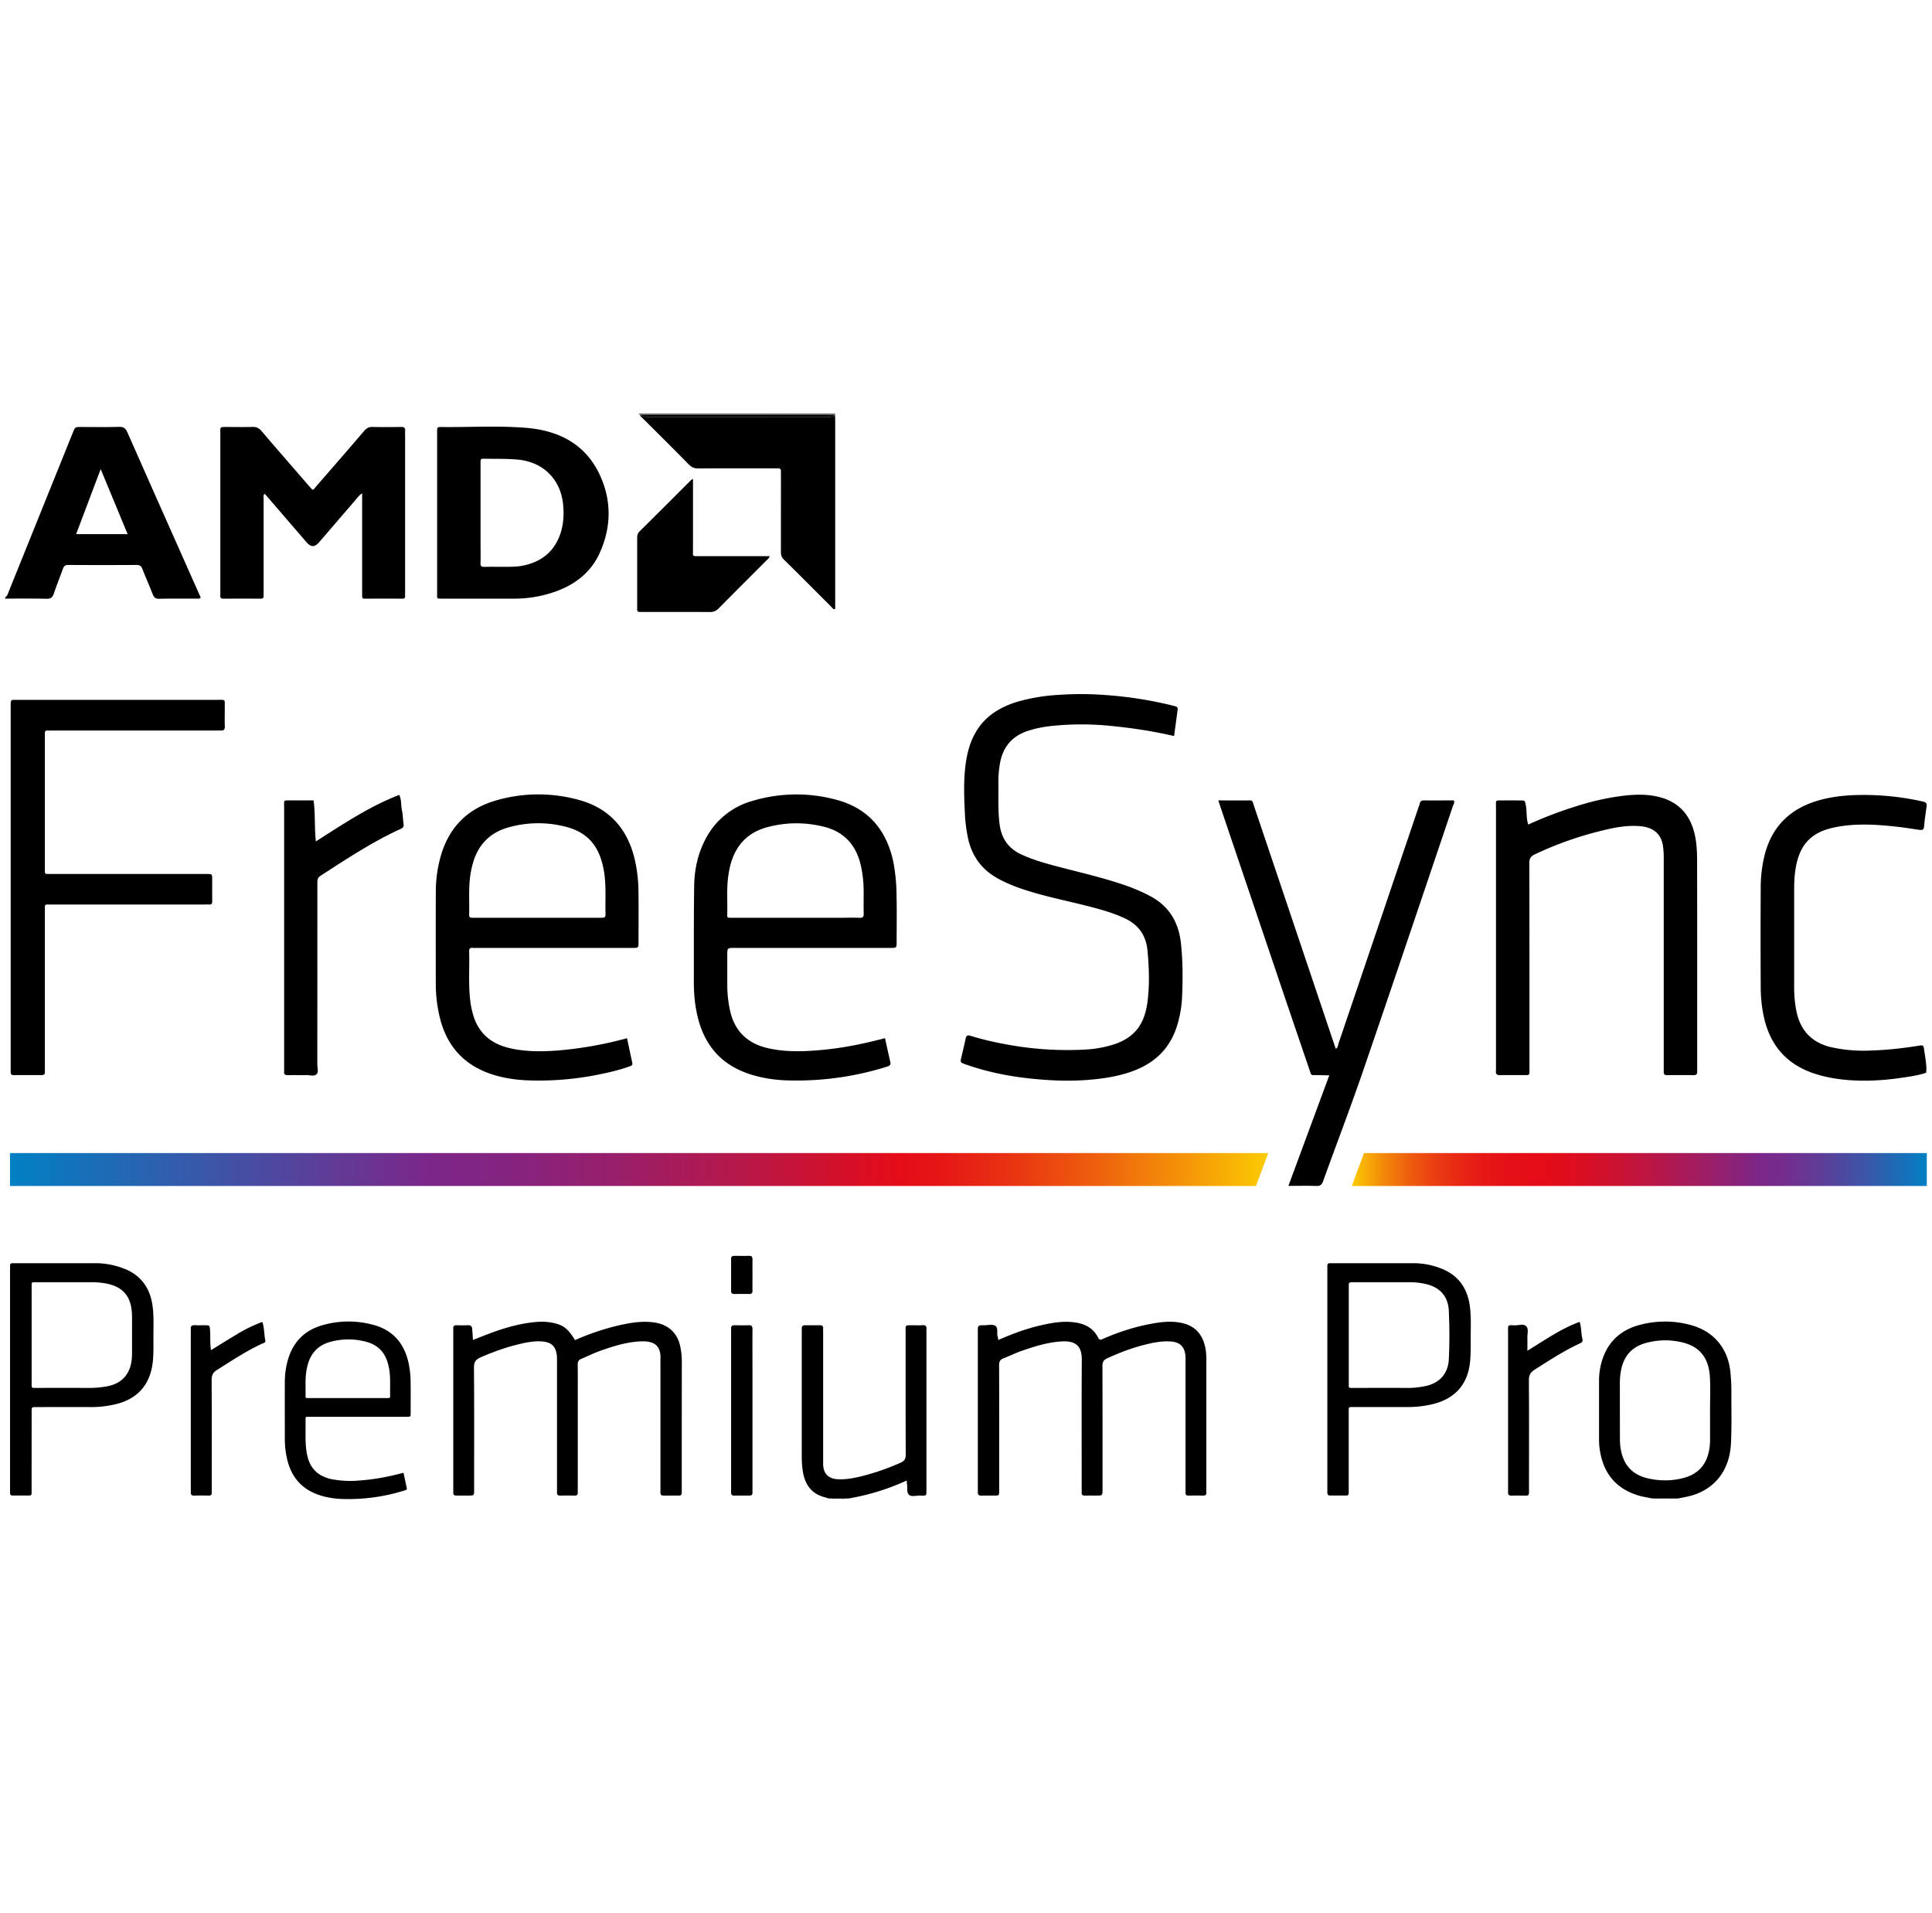
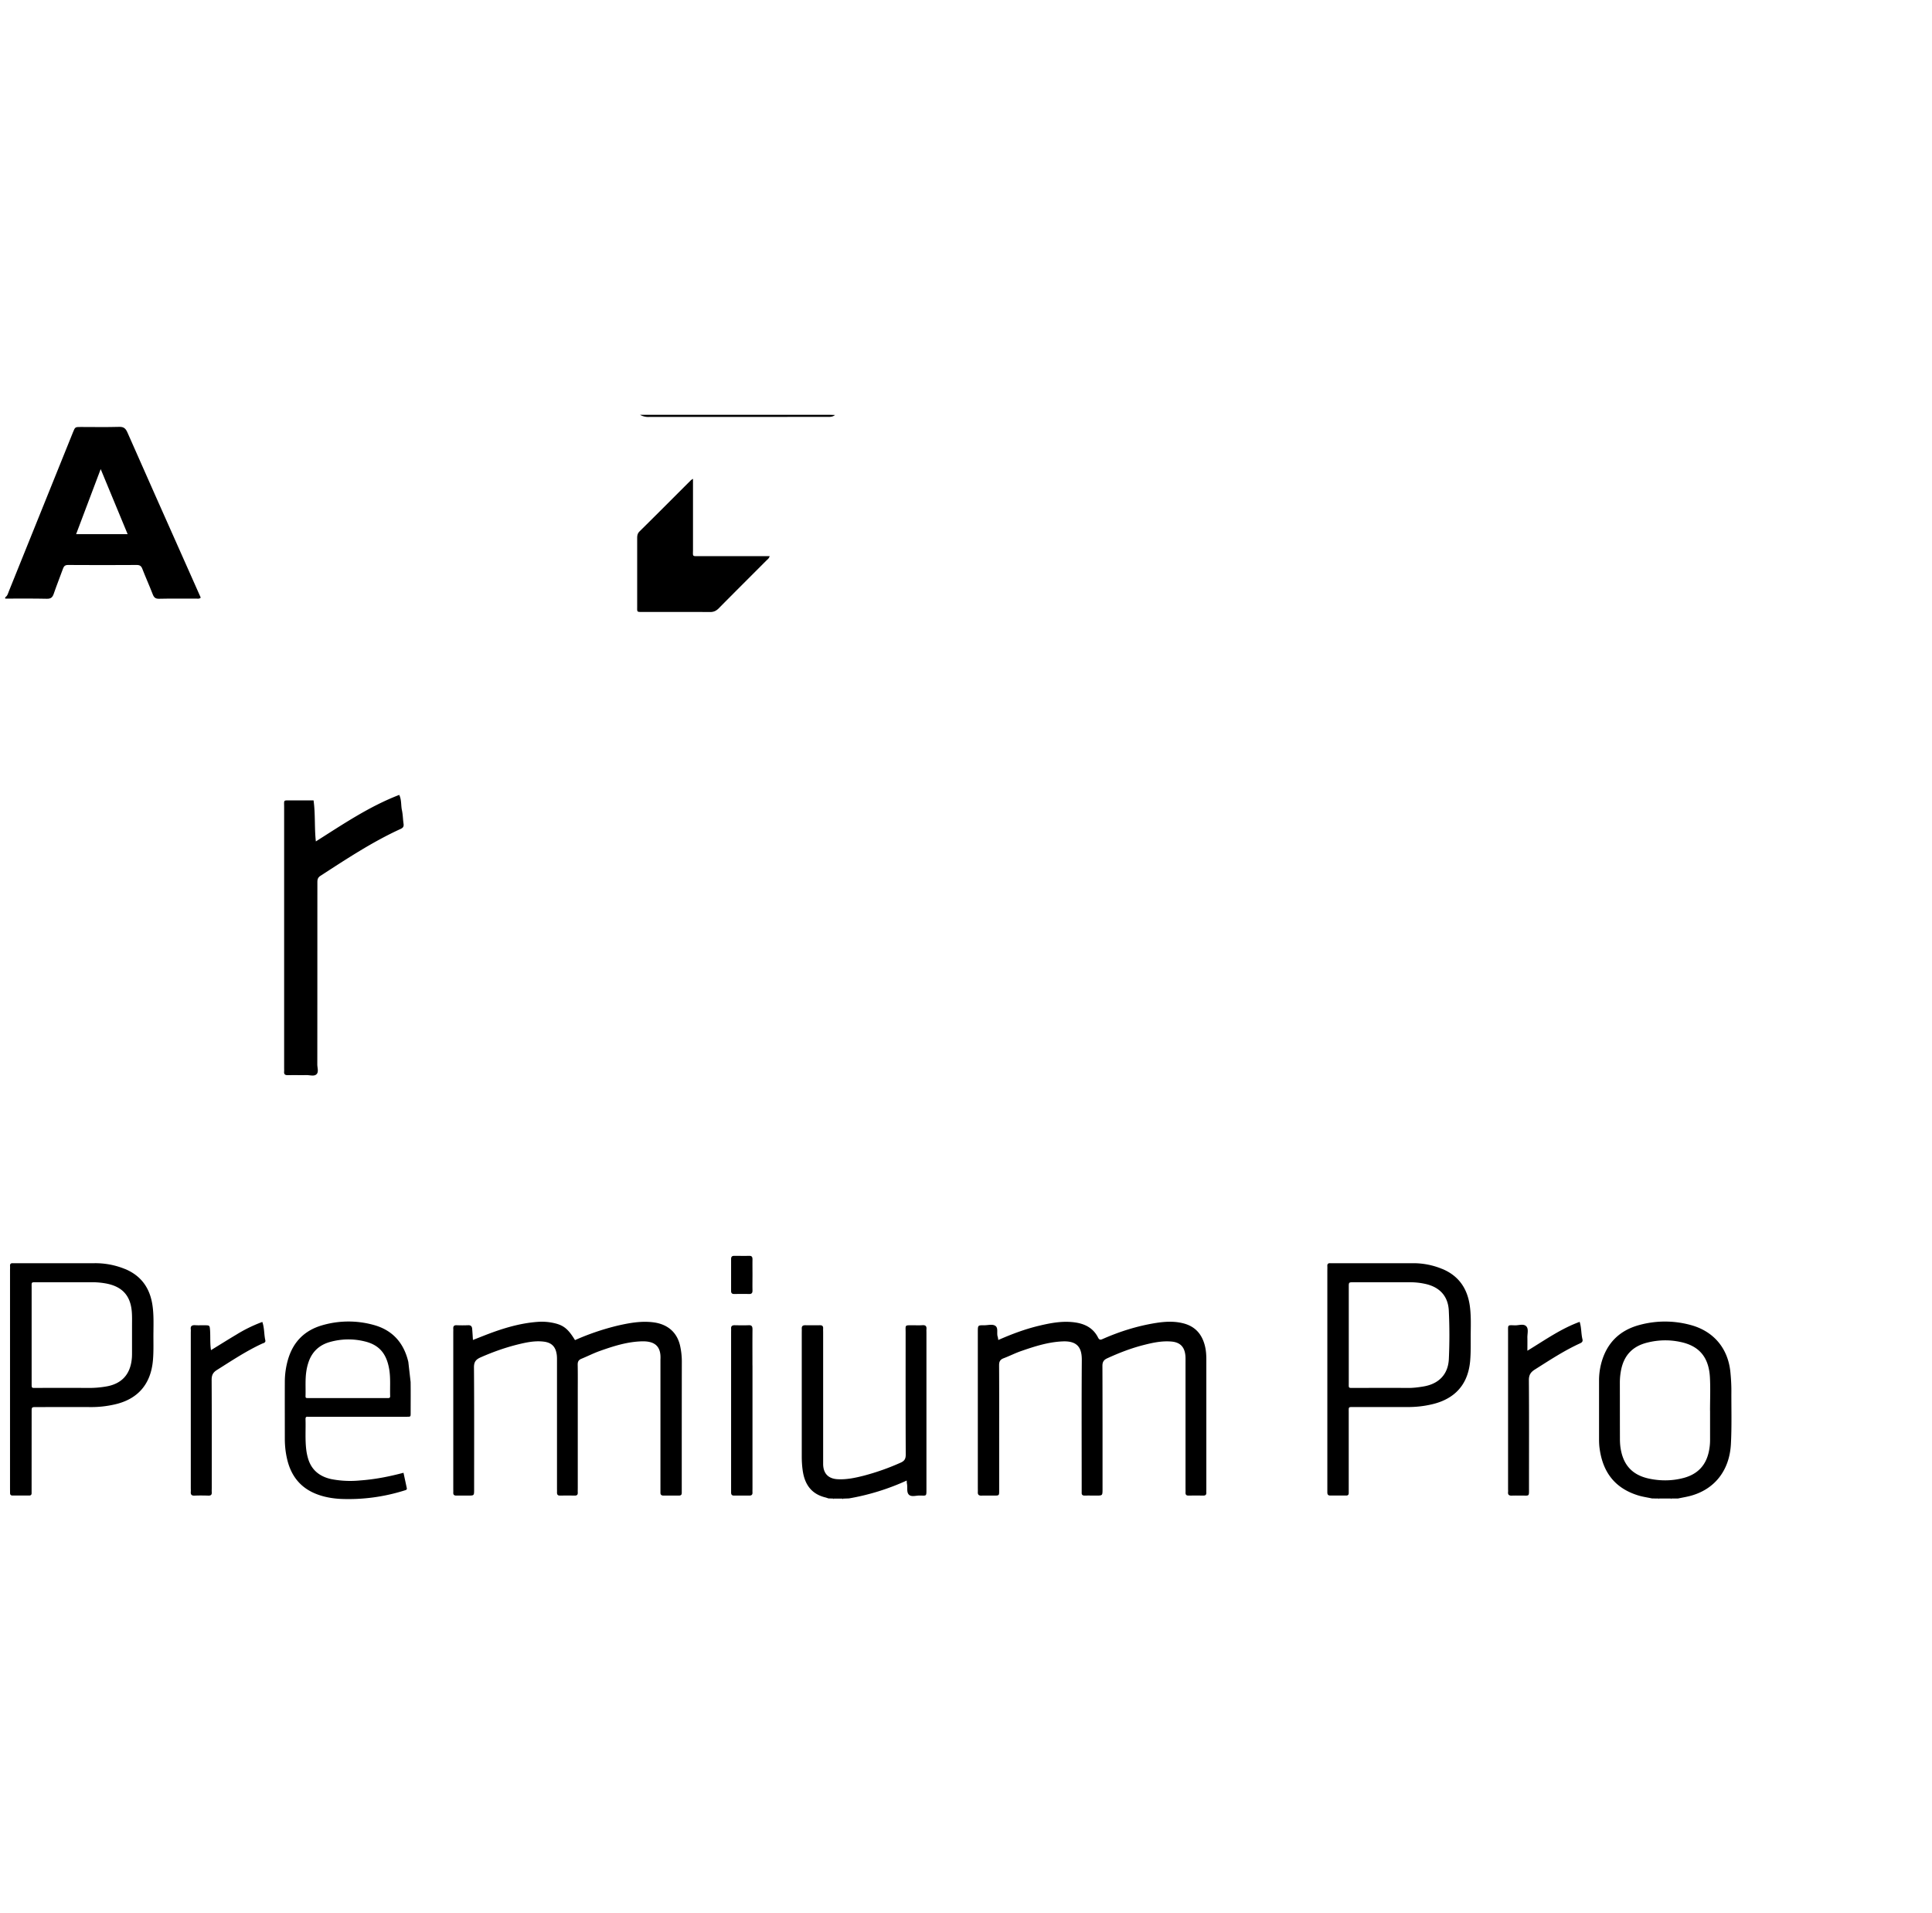
<svg xmlns="http://www.w3.org/2000/svg" viewBox="0 0 50.5 50">
  <path d="M1.404 15.52c.076-.222.164-.44.243-.66.024-.065.055-.095.131-.095.599.004 1.197.004 1.796 0 .08 0 .118.027.146.1.087.224.186.443.272.666.033.085.072.12.168.117.325-.008.65-.002.974-.004.035 0 .076.014.113-.026l-.441-.992c-.492-1.106-.985-2.211-1.473-3.319-.045-.103-.092-.155-.217-.151-.335.01-.671.003-1.007.003-.145 0-.146.001-.202.14L.236 15.441c-.025.06-.037.13-.1.17v.033c.363 0 .727-.004 1.09.004.104.002.146-.036.178-.128zm1.228-3.26l.704 1.699H1.99l.642-1.7z" />
-   <path d="M21.658 10.84c.056 0 .111.003.167.004l.009-.037h-5.14c.008.015.015.03.035.034h4.929z" fill="#6d645f" />
-   <path d="M30.06 23.417a4.431 4.431 0 00-.565-.25c-.583-.21-1.186-.347-1.784-.503-.345-.09-.689-.183-1.014-.333-.34-.157-.521-.42-.569-.789-.046-.357-.026-.715-.032-1.073a2.812 2.812 0 01.036-.484c.069-.444.306-.744.739-.885.203-.067.41-.105.62-.128a7.619 7.619 0 011.575.002c.538.054 1.072.134 1.623.262l.085-.628c.017-.13.017-.133-.11-.165a10.22 10.22 0 00-1.734-.276 8.437 8.437 0 00-1.258-.007 4.91 4.91 0 00-1.07.177c-.475.144-.877.39-1.122.842-.152.28-.218.584-.252.897-.043.407-.025.815-.005 1.223.009.19.035.378.071.564.092.477.342.843.768 1.084.21.118.43.21.658.286.55.187 1.118.296 1.68.439.344.087.687.18 1.012.333.357.17.546.451.582.838.042.446.057.894 0 1.34-.073.563-.32.95-.939 1.13-.227.067-.459.105-.692.117a8.668 8.668 0 01-2.102-.144 7.91 7.91 0 01-.894-.216c-.072-.023-.111-.009-.127.074-.033.164-.075.326-.112.49-.03.133-.028.134.109.182.72.256 1.468.371 2.227.414.374.022.749.016 1.123-.021.374-.038.74-.103 1.09-.242.566-.225.94-.626 1.107-1.216.061-.216.101-.437.112-.66.023-.48.024-.961-.028-1.441-.06-.55-.31-.97-.808-1.233zM23.346 22.504c-.182-.827-.661-1.384-1.486-1.603a3.99 3.99 0 00-2.184.028 1.965 1.965 0 00-1.207.949c-.22.395-.318.824-.324 1.27-.013.839-.007 1.678-.009 2.518 0 .314.029.625.105.93.187.748.637 1.25 1.38 1.483.283.09.574.137.87.153a7.885 7.885 0 002.707-.36c.069-.023.088-.054.073-.121-.047-.201-.09-.402-.138-.619-.308.08-.6.149-.897.203a8.75 8.75 0 01-.896.117c-.42.032-.839.037-1.252-.055-.557-.123-.903-.46-1.014-1.027a3.16 3.16 0 01-.064-.6v-.805c0-.192 0-.192.196-.192h4.064c.166 0 .166 0 .167-.161 0-.392.007-.784-.002-1.176a4.812 4.812 0 00-.089-.932zm-.88 1.483c-.145-.008-.29-.002-.436-.002H19.175c-.19-.001-.166.024-.164-.173.003-.324-.02-.649.033-.971.028-.178.071-.351.147-.514.17-.368.461-.597.847-.704.489-.135.984-.14 1.475-.023.55.13.873.488.992 1.036.043.198.065.397.069.599.003.212-.003.425.002.638.003.085-.02.118-.11.114zM16.592 22.461c-.19-.803-.667-1.342-1.47-1.558a3.955 3.955 0 00-2.183.024c-.735.219-1.21.71-1.42 1.453a3.379 3.379 0 00-.127.91c-.004.805-.002 1.611-.001 2.417 0 .292.033.58.1.864.163.694.56 1.195 1.233 1.457.325.127.666.184 1.012.204a7.845 7.845 0 002.014-.171c.234-.048.466-.107.693-.187.05-.018.1-.026.084-.097l-.138-.644a9.985 9.985 0 01-1.82.322c-.414.03-.828.033-1.235-.06-.476-.107-.817-.375-.962-.856a2.287 2.287 0 01-.081-.393c-.05-.424-.016-.85-.028-1.274-.002-.07.014-.107.092-.1.038.005.078.001.117.001h4.063c.154 0 .155 0 .155-.155 0-.436.005-.873-.001-1.31a3.926 3.926 0 00-.097-.847zm-.868 1.524h-3.322c-.144 0-.14.003-.138-.136.006-.318-.017-.637.027-.954.024-.167.06-.33.12-.486.157-.404.452-.662.861-.78a2.86 2.86 0 011.506-.025c.657.164.912.593 1.01 1.173.062.372.028.748.04 1.122.002.084-.041.086-.104.086zM5.685 18.29H.413c-.131 0-.131.002-.134.126V27.886c0 .04.002.079 0 .118-.003.06.016.094.084.094.241-.002.482-.002.722 0 .065 0 .092-.027.088-.09-.002-.04 0-.079 0-.118v-4.063-.118c-.003-.048.014-.073.066-.07.04.002.078 0 .118 0h3.98c.038 0 .078-.004.117 0 .074.009.095-.024.094-.095-.004-.19 0-.38-.002-.571 0-.129-.002-.129-.128-.132H1.321c-.166 0-.147.016-.148-.156v-.016-3.41-.1c-.003-.05.02-.07.07-.067.044.002.09 0 .134 0h4.265c.04 0 .079-.003.118 0 .084.008.12-.021.117-.113-.007-.167 0-.335-.002-.503-.002-.203.032-.186-.19-.186zM44.36 22.5c0-.223-.01-.447-.056-.667-.113-.522-.41-.872-.937-1.004-.307-.078-.623-.069-.934-.033a6.769 6.769 0 00-1.238.277c-.426.132-.84.29-1.248.476-.058-.167-.032-.338-.064-.503-.025-.125-.019-.127-.15-.127-.146-.001-.292-.002-.437 0-.223.002-.193-.029-.193.198V27.9c0 .028.002.056-.001.084-.011.088.026.117.114.115.184-.005.37 0 .554-.002.23-.002.208.032.208-.202 0-1.78.001-3.56-.003-5.34 0-.117.037-.177.142-.226a9.065 9.065 0 011.662-.598c.35-.089.706-.169 1.074-.141.359.026.582.2.62.555.009.084.015.167.015.25v5.625c0 .056.025.078.082.078.235-.001.47-.002.705 0 .066 0 .09-.03.087-.091v-.084c0-1.808.002-3.616-.002-5.423zM37.228 20.917c-.066 0-.107.017-.118.087-.006.032-.022.063-.032.095-.696 2.055-1.391 4.11-2.089 6.165-.017.05-.012.115-.075.144l-1.761-5.233-.39-1.157c-.015-.045-.016-.1-.09-.1-.271.002-.543 0-.827 0l.057.177 1.426 4.216c.298.883.598 1.765.899 2.646.054.158.023.138.196.14l.322.006-1.069 2.889c.26 0 .495-.006.73.002.102.004.144-.032.178-.126.342-.95.705-1.893 1.033-2.848.795-2.316 1.576-4.637 2.36-6.957.015-.043.05-.087.023-.145-.259 0-.516.002-.773 0zM10.59 11.262c.009-.083-.03-.105-.108-.104-.246.004-.492.006-.739 0-.1-.004-.164.033-.227.107-.415.485-.833.966-1.252 1.447-.027.031-.046.075-.098.087l-.08-.087c-.417-.482-.836-.962-1.25-1.447-.064-.075-.128-.11-.228-.108-.223.007-.447.002-.671.002-.196 0-.178-.011-.178.184v4.13c0 .028.002.056 0 .084-.007.064.018.09.084.089.325-.002.65-.002.974 0 .06 0 .078-.025.074-.08-.003-.04 0-.079 0-.118v-2.417c0-.04-.02-.087.029-.125l.112.127.974 1.131c.124.143.217.144.34.002l.952-1.106c.046-.054.086-.114.168-.168v2.564c0 .04.002.078 0 .117-.003.048.012.073.065.073.33-.002.66-.002.99 0 .05 0 .07-.02.068-.07-.003-.039 0-.078 0-.118v-4.095c0-.034-.004-.068 0-.101zM11.566 15.645h1.897c.316 0 .624-.05.924-.141.575-.176 1.041-.5 1.293-1.062.295-.659.309-1.338.012-2-.37-.825-1.07-1.187-1.931-1.26-.737-.061-1.477-.014-2.215-.022-.117-.001-.12.004-.12.122v4.215c0 .152-.022.148.14.148zm.995-3.516c0-.144-.01-.142.133-.14.28.004.558-.003.838.022.663.06 1.123.514 1.187 1.174.026.272.01.537-.082.793-.157.434-.472.69-.919.794-.193.045-.388.041-.584.042-.156 0-.313-.004-.47.001-.079.003-.108-.018-.105-.101.007-.162.002-.325.002-.487v-.822-1.276zM50.185 27.324c-.42.069-.84.116-1.266.13a3.938 3.938 0 01-1.065-.088c-.494-.12-.793-.433-.896-.93a3.173 3.173 0 01-.061-.65v-2.434c0-.19 0-.38.026-.568.088-.678.386-1.025 1.019-1.159.542-.114 1.09-.08 1.634-.02.2.022.398.054.597.083.072.01.112-.001.12-.089.014-.172.042-.343.064-.514.015-.077-.004-.117-.094-.137a7.007 7.007 0 00-1.729-.17c-.342.008-.68.048-1.008.143-.722.21-1.2.665-1.394 1.4a3.5 3.5 0 00-.109.88c-.005.867-.005 1.734 0 2.602.001.279.03.557.095.83.168.694.58 1.167 1.257 1.407.33.116.67.17 1.015.192.448.029.894-.002 1.337-.068.209-.03.419-.06.62-.129l.007-.1c-.004-.18-.04-.355-.064-.532-.01-.066-.023-.092-.105-.079zM16.97 10.896a.422.422 0 01-.241-.055c.006.043.044.062.07.09.404.403.81.805 1.21 1.212.073.075.148.1.25.1.65-.005 1.299-.003 1.948-.003.04 0 .079.002.118 0 .064-.004.093.023.088.088-.003.04 0 .079 0 .118l-.001 1.964c0 .08.01.146.074.21.423.416.84.837 1.26 1.256.021.021.037.061.085.036v-.098-4.853c0-.039-.004-.078-.006-.117-.064.06-.146.05-.223.05-1.544.002-3.088.002-4.632.002z" />
  <path d="M16.729 10.84a.422.422 0 00.241.056l4.632-.001c.077 0 .159.008.223-.05-.056-.002-.111-.004-.167-.004h-4.93zM10.436 20.774c-.781.3-1.465.763-2.18 1.216-.04-.367-.01-.718-.06-1.072h-.579c-.219.003-.19-.028-.19.183v6.801c0 .034.002.068 0 .1-.008.075.025.098.097.097.162-.004.324.001.487-.002.088-.002.196.038.26-.02.065-.059.023-.169.023-.256.002-1.578.001-3.157.002-4.735 0-.077-.005-.142.082-.198.68-.44 1.354-.886 2.093-1.224.073-.033.087-.07.077-.14-.017-.116-.017-.235-.042-.35-.028-.129-.007-.267-.07-.4zM18.792 15.893c.413-.418.83-.832 1.244-1.248.03-.028.066-.053.082-.11H18.28c-.194 0-.166.015-.166-.173v-1.661-.188c-.036.024-.046.028-.053.036-.448.446-.893.895-1.343 1.338-.056.055-.063.112-.063.18v1.78c0 .152-.015.146.143.146.587 0 1.175-.002 1.762.002.1.001.165-.034.233-.102zM19.192 33.818c.128-.002.256-.004.384 0 .077.003.095-.032.093-.1-.003-.133 0-.267 0-.4s-.002-.268 0-.402c0-.058-.012-.097-.081-.095-.134.002-.268 0-.401 0-.059 0-.077.03-.077.084v.835c0 .057.027.078.082.078zM30.932 34.585c-.244-.063-.488-.047-.731-.008-.475.077-.931.22-1.372.414-.05.022-.089.042-.128-.036-.13-.257-.357-.366-.636-.399-.306-.036-.601.019-.895.089-.37.087-.724.22-1.076.375-.006-.033-.007-.061-.016-.087-.031-.094.022-.225-.06-.282-.075-.053-.194-.015-.295-.016-.163-.001-.163 0-.164.165v4.08c0 .039.002.078 0 .117-.003.063.024.091.089.09.1-.003.201-.001.302-.001.177 0 .167.01.167-.16v-1.159c0-.694.002-1.388-.002-2.082-.001-.098.025-.153.119-.188.156-.059.305-.136.463-.19.347-.12.698-.233 1.07-.25.426-.022.512.2.51.492-.008 1.114-.003 2.228-.003 3.341v.118c-.004.058.024.08.08.078.1-.002.201 0 .302 0 .162 0 .162 0 .163-.164v-.1c0-1.042.001-2.083-.003-3.124 0-.104.033-.158.128-.201.299-.137.604-.256.923-.339.25-.065.5-.121.76-.097.21.02.326.129.354.335.01.066.007.134.007.201v3.29c0 .04.002.08 0 .119-.002.055.02.081.078.08.13-.002.258-.002.387 0 .057.001.082-.023.079-.08-.002-.027 0-.055 0-.083v-3.391c0-.124-.008-.246-.039-.366-.077-.3-.252-.501-.56-.581zM17.061 34.556c-.311-.036-.612.019-.911.087a6.507 6.507 0 00-1.12.38c-.178-.29-.296-.39-.557-.447a1.438 1.438 0 00-.416-.03c-.404.029-.79.134-1.169.27-.172.062-.34.131-.526.203-.007-.111-.012-.2-.02-.29-.004-.065-.035-.099-.107-.095a3.75 3.75 0 01-.302 0c-.069-.002-.089.03-.085.092.002.028 0 .056 0 .084v4.096c0 .034.002.067 0 .1-.003.057.022.081.08.08.106-.002.212 0 .318 0 .145-.001.146-.002.147-.146v-.084c0-1.04.004-2.082-.004-3.122-.001-.144.053-.206.171-.259.317-.14.642-.256.977-.339.217-.053.436-.1.662-.075.205.021.317.12.35.32.012.065.01.133.01.2v3.307c0 .04.002.079 0 .118 0 .055.021.081.08.08.128-.002.257-.002.386 0 .058.001.08-.025.077-.08-.002-.04 0-.079 0-.118v-2.501c0-.241.003-.482-.002-.722-.001-.08.024-.124.096-.154.16-.065.314-.144.476-.202.357-.127.718-.243 1.103-.254.35-.01.508.138.488.476v3.475c-.002.056.024.08.08.08h.403c.047 0 .074-.018.074-.068v-.1c0-1.12 0-2.24.002-3.358a1.89 1.89 0 00-.037-.35c-.072-.385-.331-.609-.724-.654zM3.28 33.17a2.05 2.05 0 00-.816-.157H.332c-.048-.002-.072.018-.07.068.003.04 0 .079 0 .118V38.89l.001.135c.001.04.025.06.064.06h.437c.04 0 .062-.02.062-.06v-.118l.001-2.015c0-.117.002-.119.117-.119.476 0 .952-.002 1.428 0 .213.002.424-.023.63-.07.603-.137.94-.532.995-1.147.023-.252.01-.503.014-.755.002-.223.008-.447-.023-.67-.061-.449-.282-.78-.708-.962zm.171 2.173c0 .056 0 .112-.006.167-.04.416-.27.661-.682.727a2.61 2.61 0 01-.433.036c-.458-.003-.916-.001-1.375-.001-.132 0-.128.016-.128-.124V34.89v-1.24c0-.145-.016-.14.13-.14h1.46c.122.001.243.012.365.035.409.08.625.31.662.725.011.122.007.246.007.369v.704zM37.702 33.165a1.967 1.967 0 00-.766-.152h-2.081c-.028 0-.056.002-.084 0-.059-.004-.08.024-.076.08.002.04 0 .079 0 .118V39c0 .052.015.085.076.085h.42c.039 0 .062-.02.063-.06v-.118-1.997c0-.146-.013-.138.133-.138h1.41c.207.001.412-.021.614-.067.478-.106.947-.397 1.016-1.128.023-.252.013-.503.016-.754.003-.235.008-.47-.025-.703-.065-.45-.291-.778-.716-.956zm-.497 3.07c-.137.023-.275.04-.416.038-.47-.004-.94-.001-1.41 0-.137 0-.124.006-.124-.129v-1.258-1.258c0-.115.002-.117.118-.117h1.493c.123 0 .245.013.366.038.387.077.62.314.638.707.02.419.02.84.001 1.258-.018.404-.262.654-.666.721zM45.256 36.34c0-.161-.01-.324-.026-.485-.063-.621-.441-1.068-1.043-1.228a2.541 2.541 0 00-1.34.002c-.523.142-.856.48-.994 1.006a1.761 1.761 0 00-.056.448v1.56c.001.067.004.135.013.201.073.557.338 1.026.998 1.234.121.039.25.056.374.083l.166.002c.003.01.004.02.004.03-.006-.012.003-.02.007-.03h.322c.004.01.013.018.007.03 0-.01.002-.02.004-.03h.166c.125-.027.253-.046.375-.083.608-.183.972-.67 1.01-1.332.026-.47.01-.939.013-1.408zm-.557 1.298c0 .1-.011.2-.032.298-.077.364-.296.59-.652.687-.296.08-.597.084-.896.023-.462-.094-.706-.37-.766-.849a1.77 1.77 0 01-.01-.217c-.002-.48-.001-.962-.002-1.442 0-.112.01-.222.032-.333.076-.384.3-.621.681-.716.293-.074.586-.08.879-.016.492.106.733.406.762.922.016.29.003.58.003.871h.001v.772zM24.113 34.633c-.083.006-.167.002-.251.002-.22 0-.19-.013-.19.187 0 1.063-.002 2.126.003 3.19 0 .11-.029.168-.134.214a6.257 6.257 0 01-.959.339c-.228.058-.456.107-.693.093-.237-.015-.366-.147-.373-.385v-.135-3.307c0-.039-.002-.078 0-.117.002-.058-.026-.08-.081-.08-.129.002-.258.002-.386 0-.063 0-.095.022-.092.088.002.039 0 .078 0 .117v3.223c0 .13.008.258.027.384.053.351.228.6.59.688.027.007.053.017.08.026l.129.004.005.029c-.006-.011.003-.02.006-.028h.225c.002.01.01.018.005.028a.074.074 0 00.006-.027l.162-.006a6.152 6.152 0 001.508-.467c.003.042.002.065.007.086.02.097-.017.222.054.287.066.059.183.018.277.019.185.001.178.03.178-.18v-4.08c0-.028-.002-.056 0-.084.008-.076-.018-.114-.103-.108zM39.924 35.3c0-.138.002-.238 0-.338-.004-.1.036-.223-.024-.294-.07-.083-.2-.028-.303-.031-.198-.007-.178-.017-.178.18v4.093c0 .028.003.056 0 .083-.008.076.03.097.1.094.094-.004.19 0 .285-.001.162 0 .164.023.162-.163v-.084c0-.923.004-1.845-.003-2.768-.001-.136.046-.21.156-.279.382-.241.758-.49 1.17-.679.05-.022.09-.046.075-.11-.037-.146-.024-.3-.074-.457-.484.176-.898.47-1.366.755zM6.177 34.88c-.219.13-.434.266-.662.405-.028-.183-.013-.35-.024-.515-.01-.132-.01-.133-.135-.135-.084-.002-.168.004-.251-.002-.083-.005-.13.018-.118.11.003.028 0 .056 0 .084v4.06c0 .033.003.067 0 .1-.005.068.017.103.093.1.123-.005.246-.004.37 0 .066.002.09-.028.085-.09-.003-.04 0-.079 0-.118 0-.94.002-1.879-.003-2.818 0-.12.033-.191.136-.256.386-.243.767-.497 1.184-.69.037-.016.096-.024.083-.087-.035-.155-.022-.318-.078-.48a3.744 3.744 0 00-.68.332zM19.668 35.684c0-.313-.002-.626.001-.94 0-.074-.015-.115-.101-.11-.123.005-.246.002-.369 0-.064 0-.093.026-.089.09.002.033 0 .067 0 .1v4.177c-.001.053.016.086.076.085h.403c.057 0 .082-.024.08-.08-.002-.04 0-.079 0-.118v-2.03-1.174z" />
  <linearGradient id="a" gradientUnits="userSpaceOnUse" x1=".262" y1="20.715" x2="33.153" y2="20.715" gradientTransform="matrix(1 0 0 -1 0 51.28)">
    <stop offset="0" stop-color="#0180c3" />
    <stop offset=".336" stop-color="#7d2689" />
    <stop offset=".393" stop-color="#842481" />
    <stop offset=".48" stop-color="#981f6b" />
    <stop offset=".588" stop-color="#b91747" />
    <stop offset=".707" stop-color="#e40c17" />
    <stop offset=".738" stop-color="#e51616" />
    <stop offset=".79" stop-color="#e83013" />
    <stop offset=".858" stop-color="#ee5c0e" />
    <stop offset=".937" stop-color="#f59708" />
    <stop offset="1" stop-color="#fbcb02" />
  </linearGradient>
-   <path fill="url(#a)" d="M32.83 30.995H.261v-.86h32.89z" />
  <linearGradient id="b" gradientUnits="userSpaceOnUse" x1="35.335" y1="20.715" x2="50.364" y2="20.715" gradientTransform="matrix(1 0 0 -1 0 51.28)">
    <stop offset="0" stop-color="#fbcb02" />
    <stop offset=".018" stop-color="#f8b405" />
    <stop offset=".056" stop-color="#f38709" />
    <stop offset=".096" stop-color="#ee610e" />
    <stop offset=".138" stop-color="#eb4211" />
    <stop offset=".181" stop-color="#e82a14" />
    <stop offset=".226" stop-color="#e61916" />
    <stop offset=".276" stop-color="#e40f17" />
    <stop offset=".336" stop-color="#e40c17" />
    <stop offset=".394" stop-color="#db0e21" />
    <stop offset=".492" stop-color="#c3143b" />
    <stop offset=".618" stop-color="#9c1e66" />
    <stop offset=".707" stop-color="#7d2689" />
    <stop offset=".749" stop-color="#752c8d" />
    <stop offset=".814" stop-color="#5f3c97" />
    <stop offset=".894" stop-color="#3b56a8" />
    <stop offset=".986" stop-color="#097abf" />
    <stop offset="1" stop-color="#0180c3" />
  </linearGradient>
-   <path fill="url(#b)" d="M50.364 30.995h-15.03l.319-.86h14.711z" />
-   <path d="M10.673 35.592c-.118-.499-.414-.833-.912-.967a2.454 2.454 0 00-1.355.015c-.456.136-.75.44-.881.901a2.097 2.097 0 00-.08.565c-.002.5 0 1 0 1.5 0 .18.02.36.062.536.102.43.347.742.765.904.202.079.414.115.628.127a4.869 4.869 0 001.68-.223c.031-.01.062-.016.053-.06l-.086-.4c-.377.1-.75.173-1.13.2a2.6 2.6 0 01-.766-.036c-.295-.067-.507-.233-.597-.532a1.42 1.42 0 01-.05-.244c-.031-.263-.01-.527-.018-.79 0-.043.01-.067.057-.062.024.003.049 0 .073 0h2.522c.095 0 .096 0 .096-.096 0-.27.003-.542-.001-.812a2.436 2.436 0 00-.06-.526zm-.539.946H9.093c-.34 0-.68-.001-1.02 0-.09 0-.088.001-.086-.085.004-.198-.01-.395.017-.592a1.35 1.35 0 01.075-.302c.097-.25.28-.41.534-.484.308-.088.623-.094.934-.015.408.102.566.368.627.728.038.23.017.464.024.696.002.052-.025.054-.064.054z" />
+   <path d="M10.673 35.592c-.118-.499-.414-.833-.912-.967a2.454 2.454 0 00-1.355.015c-.456.136-.75.44-.881.901a2.097 2.097 0 00-.08.565c-.002.5 0 1 0 1.5 0 .18.02.36.062.536.102.43.347.742.765.904.202.079.414.115.628.127a4.869 4.869 0 001.68-.223c.031-.01.062-.016.053-.06l-.086-.4c-.377.1-.75.173-1.13.2a2.6 2.6 0 01-.766-.036c-.295-.067-.507-.233-.597-.532a1.42 1.42 0 01-.05-.244c-.031-.263-.01-.527-.018-.79 0-.043.01-.067.057-.062.024.003.049 0 .073 0h2.522c.095 0 .096 0 .096-.096 0-.27.003-.542-.001-.812zm-.539.946H9.093c-.34 0-.68-.001-1.02 0-.09 0-.088.001-.086-.085.004-.198-.01-.395.017-.592a1.35 1.35 0 01.075-.302c.097-.25.28-.41.534-.484.308-.088.623-.094.934-.015.408.102.566.368.627.728.038.23.017.464.024.696.002.052-.025.054-.064.054z" />
</svg>